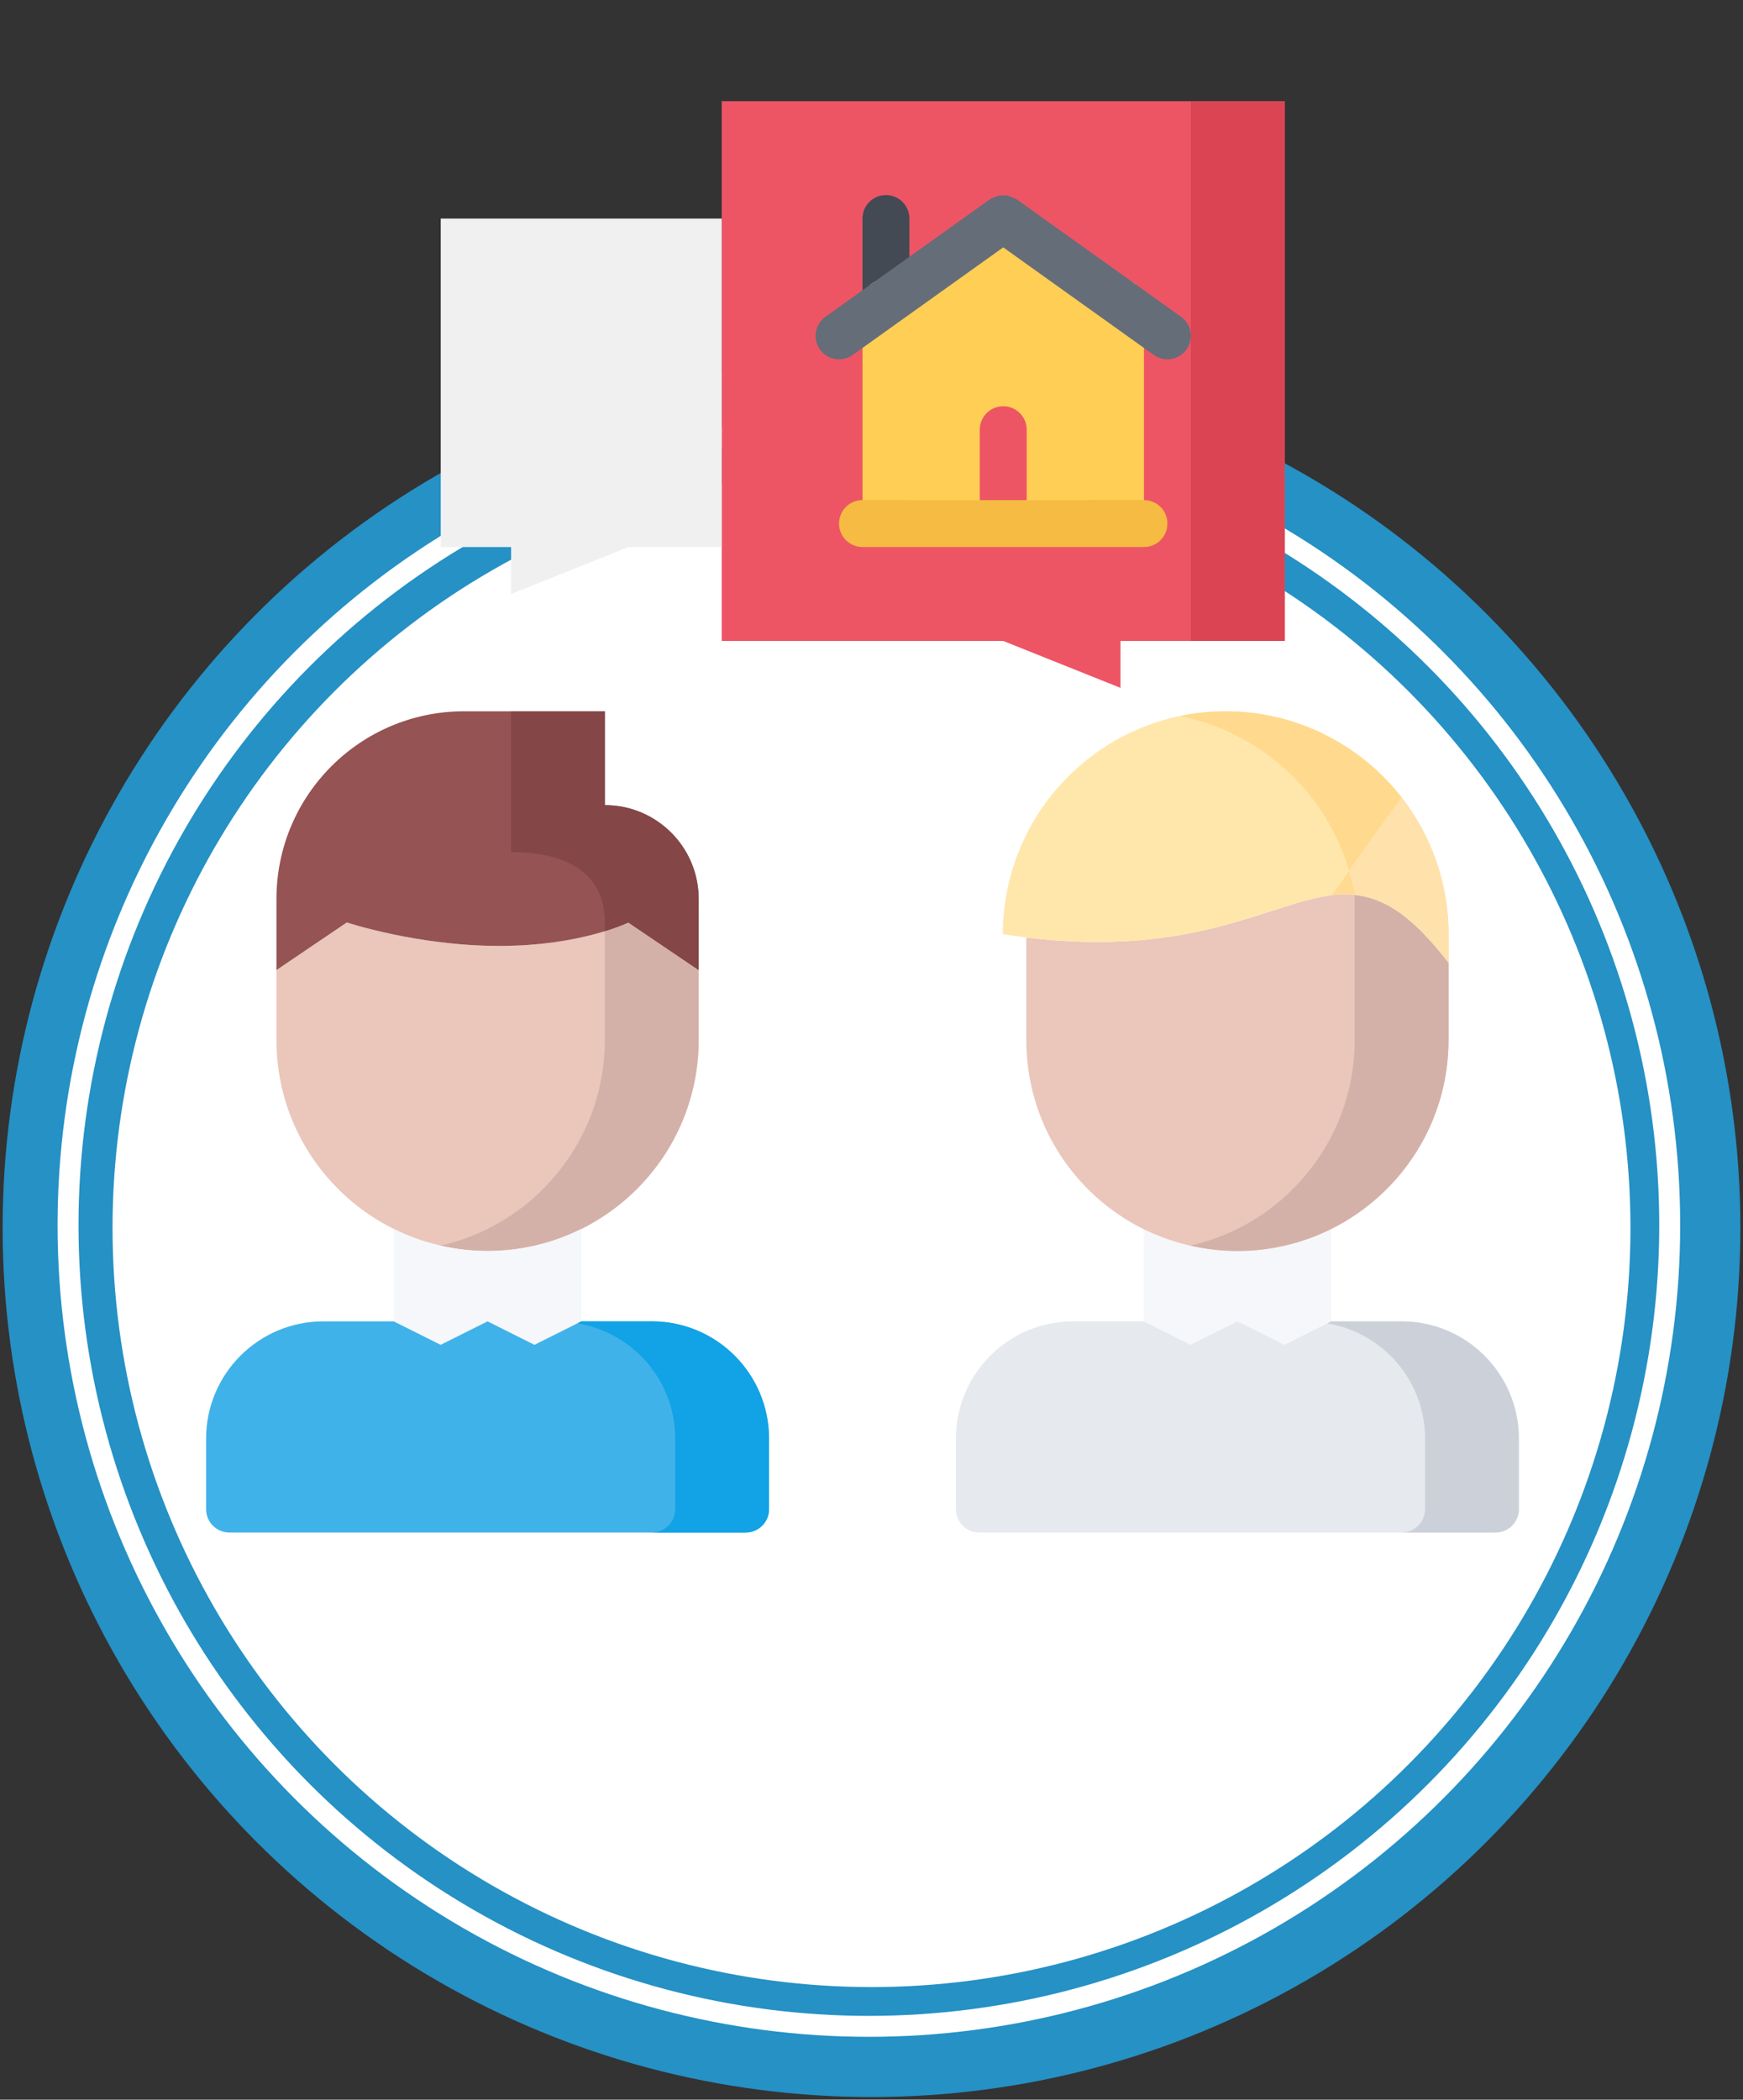
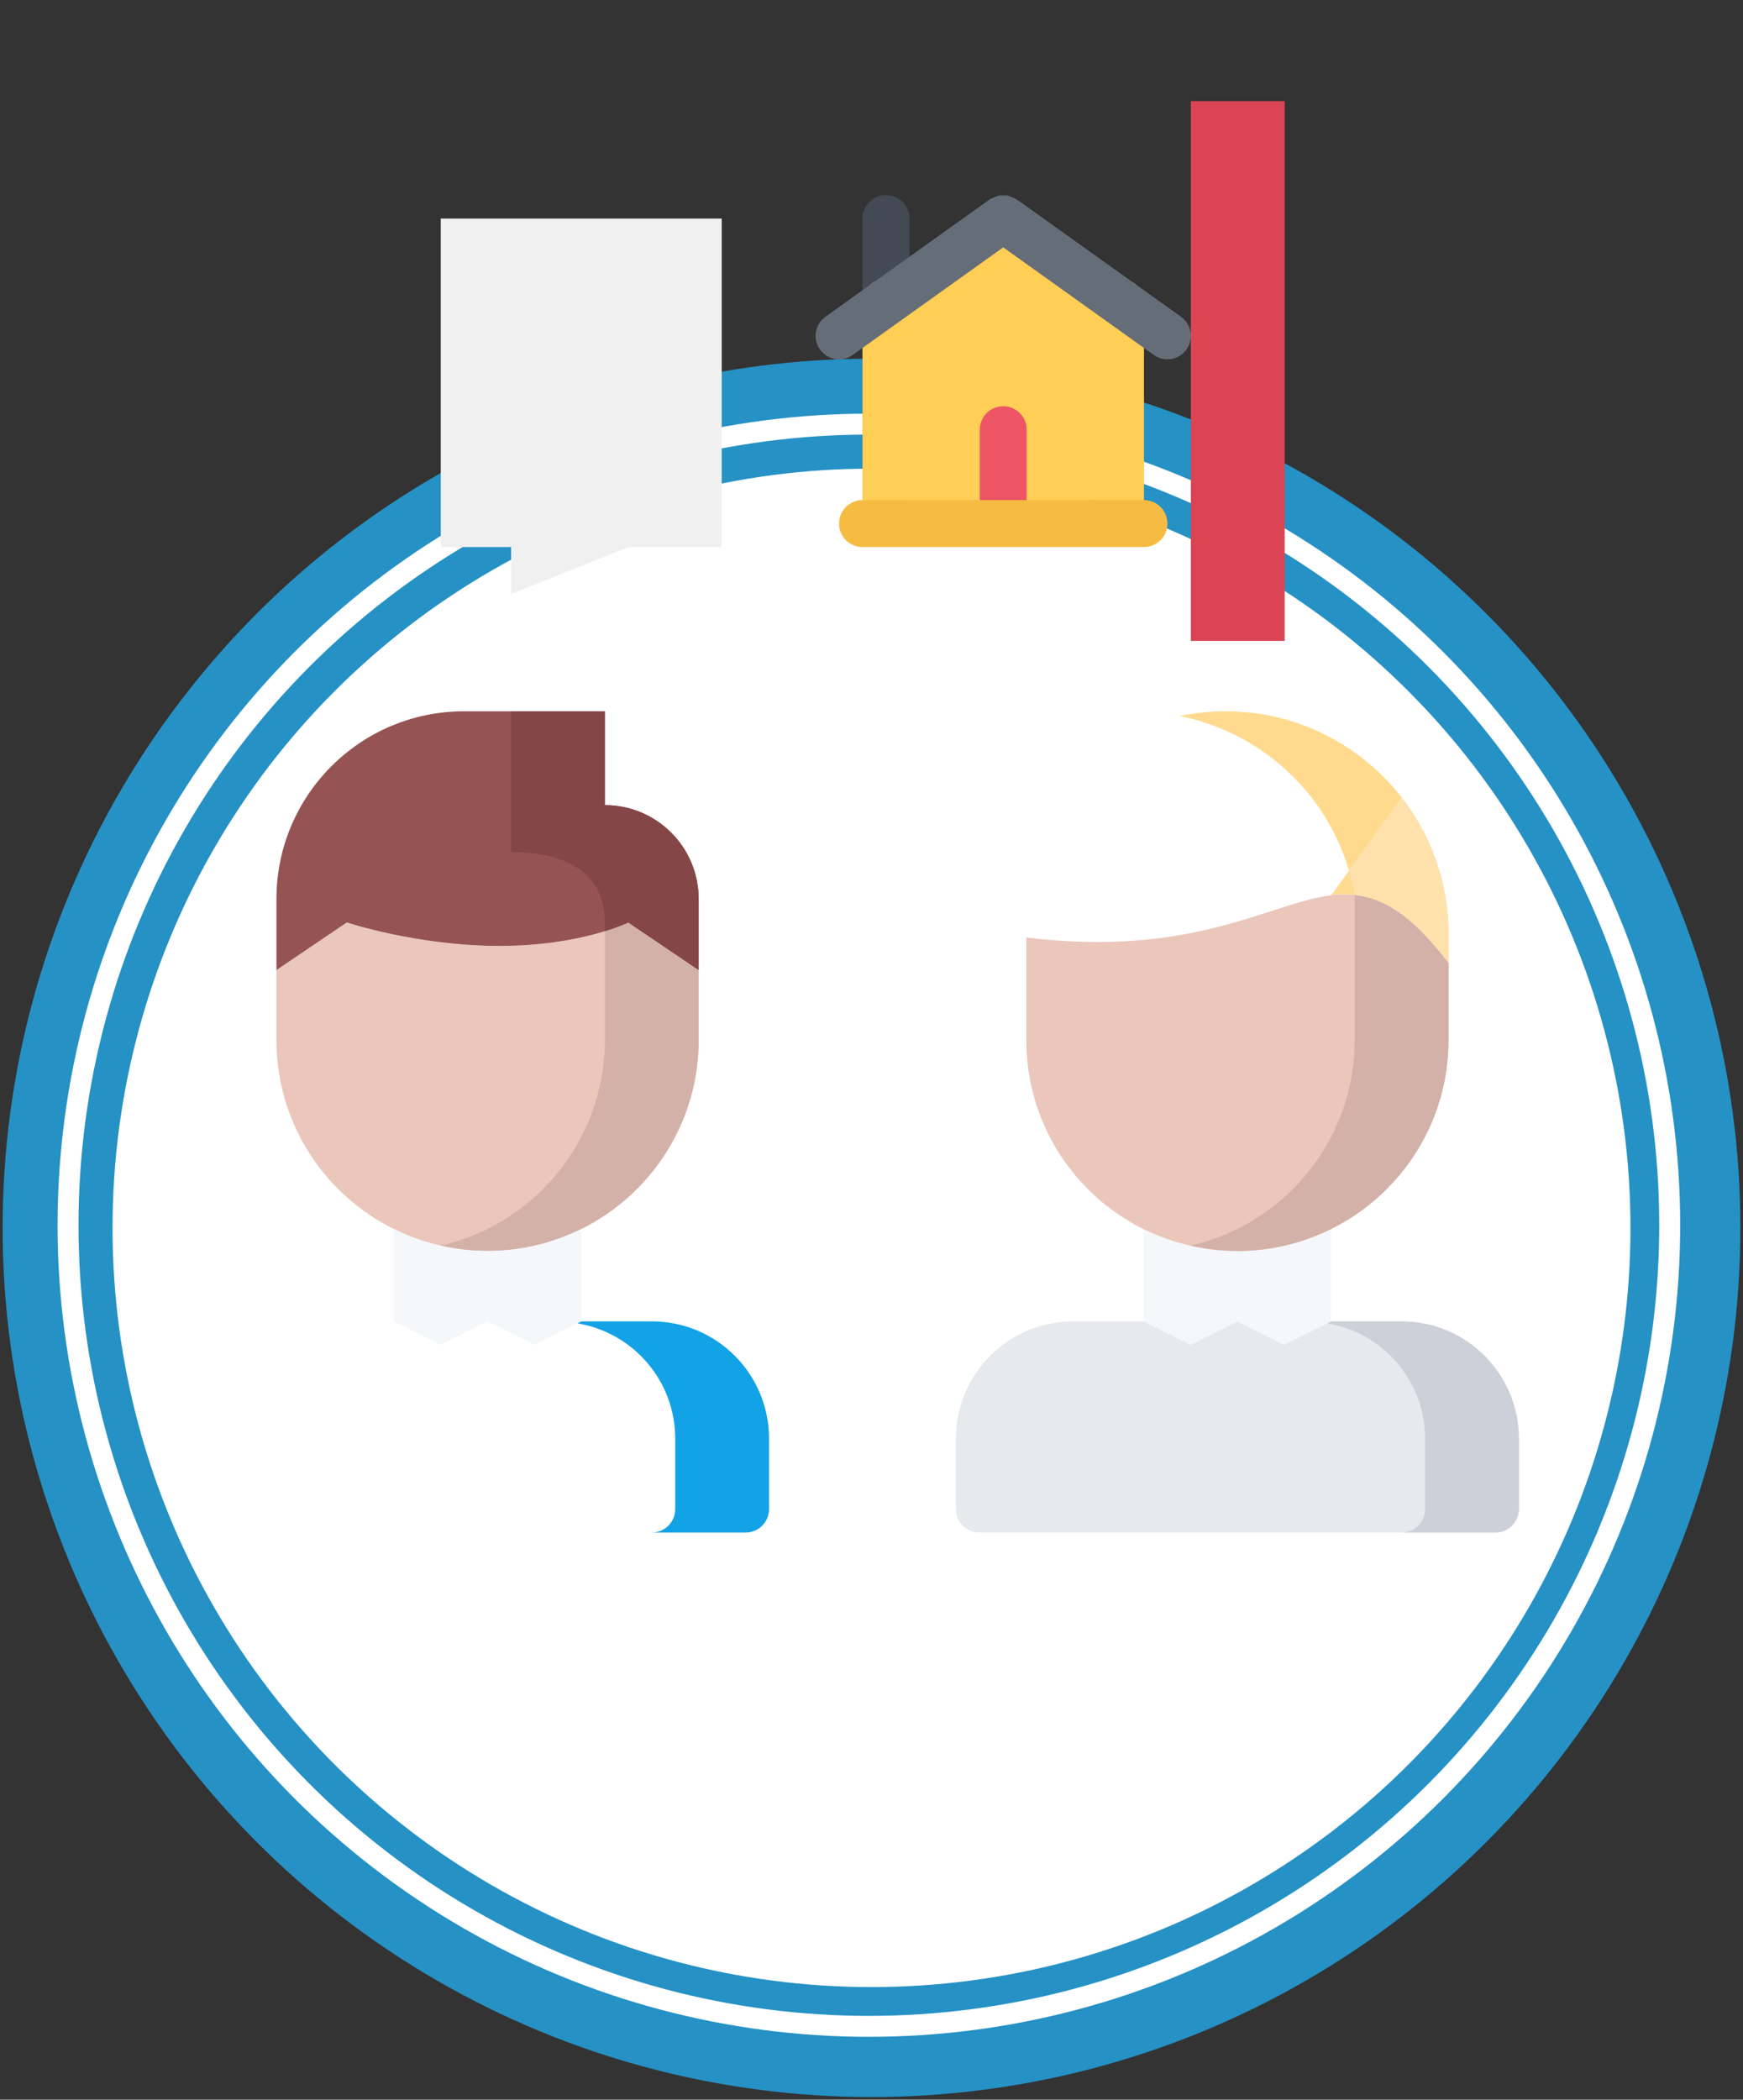
<svg xmlns="http://www.w3.org/2000/svg" width="333" height="401" viewBox="0 0 333 401" fill="none">
  <rect x="0" y="0" width="333" height="401" fill="#333333" stroke="none" />
  <circle cx="166.5" cy="234.5" r="155.5" fill="white" stroke="#2591C5" stroke-width="21" />
  <circle cx="166" cy="234" r="153" stroke="white" stroke-width="4" />
  <path d="M133.48 198.626C133.48 214.441 124.334 228.114 111.073 234.706C105.691 237.395 99.597 238.914 93.148 238.914C86.69 238.914 80.596 237.39 75.223 234.706C61.998 228.159 52.905 214.585 52.816 198.855V198.626V185.272L66.26 176.179C66.26 176.179 79.749 180.661 95.389 180.661C111.02 180.661 120.036 176.179 120.036 176.179L133.48 185.272V198.626Z" fill="#EAC6BB" />
  <path d="M120.036 176.175C120.036 176.175 118.436 176.937 115.555 177.829V198.627C115.555 214.441 106.408 228.114 93.148 234.706C90.338 236.109 87.327 237.175 84.185 237.892C87.067 238.547 90.06 238.918 93.148 238.918C99.597 238.918 105.691 237.395 111.073 234.71C124.334 228.118 133.48 214.45 133.48 198.631V185.277L120.036 176.175Z" fill="#D3B1A9" />
  <path d="M93.148 252.358L84.185 256.839L75.222 252.358V234.746V234.701C80.596 237.39 86.69 238.909 93.148 238.909C99.597 238.909 105.691 237.386 111.073 234.701V234.746V252.358L102.111 256.839L93.148 252.358Z" fill="#F5F7FA" />
-   <path d="M102.111 256.839L111.073 252.358H124.518C136.931 252.358 146.924 262.396 146.924 274.765V288.209C146.924 290.723 144.903 292.69 142.443 292.69H43.853C41.384 292.69 39.372 290.723 39.372 288.209V274.765C39.372 262.396 49.401 252.358 61.779 252.358H75.223L84.185 256.839L93.148 252.358L102.111 256.839Z" fill="#40B2EA" />
  <path d="M124.518 252.358H111.073L110.321 252.734C120.937 254.509 128.999 263.665 128.999 274.765V288.209C128.999 290.723 126.978 292.69 124.518 292.69H142.443C144.903 292.69 146.924 290.723 146.924 288.209V274.765C146.924 262.396 136.926 252.358 124.518 252.358Z" fill="#12A2E6" />
  <path d="M236.408 238.914C242.816 238.914 248.96 237.39 254.333 234.706V234.751V252.363L245.371 256.844L236.408 252.363L227.445 256.844L218.483 252.363V234.751C223.91 237.39 229.959 238.914 236.408 238.914Z" fill="#F5F7FA" />
  <path d="M290.184 274.765V288.209C290.184 290.723 288.172 292.69 285.703 292.69H187.113C184.608 292.69 182.632 290.723 182.632 288.209V274.765C182.632 262.396 192.625 252.358 205.039 252.358H218.483L227.445 256.839L236.408 252.358L245.371 256.839L254.333 252.358H267.778C280.146 252.358 290.184 262.396 290.184 274.765Z" fill="#E6E9ED" />
  <path d="M267.778 252.358H254.334L253.581 252.734C264.17 254.518 272.259 263.673 272.259 274.765V288.209C272.259 290.723 270.247 292.69 267.778 292.69H285.703C288.172 292.69 290.184 290.723 290.184 288.209V274.765C290.184 262.396 280.146 252.358 267.778 252.358Z" fill="#CCD1D9" />
  <path d="M196.076 198.407V179.047C227.804 182.942 242.413 172.5 254.334 170.977C261.687 170.04 268.051 172.5 276.74 183.887V198.582V198.627C276.74 214.441 267.603 228.114 254.334 234.706C248.96 237.395 242.816 238.914 236.408 238.914C229.959 238.914 223.91 237.39 218.483 234.746C205.178 228.154 196.076 214.491 196.076 198.622V198.407Z" fill="#EAC6BB" />
  <path d="M258.815 170.932V198.582V198.626C258.815 214.441 249.677 228.114 236.408 234.706C233.607 236.109 230.578 237.175 227.427 237.892C230.318 238.546 233.312 238.918 236.408 238.918C242.816 238.918 248.96 237.395 254.334 234.71C267.603 228.118 276.74 214.45 276.74 198.631V198.582V183.887C269.853 174.871 264.426 171.492 258.815 170.932Z" fill="#D3B1A9" />
  <path d="M276.74 178.416V183.887C268.051 172.5 261.687 170.04 254.333 170.977L267.778 152.289C273.379 159.5 276.74 168.561 276.74 178.416Z" fill="#FFDB92" />
-   <path d="M267.778 152.289L254.333 170.977C242.413 172.5 227.804 182.942 196.076 179.048C194.597 178.864 193.118 178.644 191.594 178.416C191.594 154.933 210.64 135.843 234.167 135.843C247.795 135.843 259.98 142.291 267.778 152.289Z" fill="#FFE7AC" />
  <path d="M250.556 152.289C253.76 156.412 256.202 161.149 257.726 166.276L267.782 152.289C259.985 142.296 247.8 135.843 234.172 135.843C231.169 135.843 228.248 136.156 225.42 136.752C235.552 138.809 244.416 144.429 250.556 152.289Z" fill="#FFDA8E" />
  <path d="M267.777 152.289L257.721 166.276C258.178 167.799 258.564 169.341 258.851 170.932C258.851 170.932 258.86 170.932 258.869 170.932C259.491 171.003 260.119 171.107 260.742 171.245C260.89 171.281 261.038 171.317 261.181 171.357C261.777 171.505 262.373 171.68 262.965 171.909C263.112 171.962 263.26 172.039 263.413 172.101C264.421 172.514 265.443 173.056 266.478 173.719C266.783 173.921 267.101 174.096 267.415 174.315C267.827 174.611 268.257 174.965 268.674 175.297C269.122 175.664 269.575 176.041 270.041 176.453C270.426 176.793 270.82 177.161 271.206 177.546C271.766 178.088 272.335 178.685 272.904 179.316C273.236 179.666 273.558 180.007 273.895 180.392C274.822 181.458 275.768 182.597 276.749 183.883V178.416C276.74 168.561 273.379 159.5 267.777 152.289Z" fill="#FFE1AC" />
  <path d="M133.48 171.694V185.268L120.036 176.175C120.036 176.175 111.02 180.656 95.389 180.656C79.749 180.656 66.26 176.175 66.26 176.175L52.816 185.268V171.694C52.816 151.886 68.859 135.843 88.667 135.843H115.555V153.768C125.454 153.768 133.48 161.785 133.48 171.694Z" fill="#965353" />
  <path d="M115.555 153.768V135.843H97.629V162.731C107.529 162.731 115.555 166.267 115.555 176.175V177.829C118.436 176.937 120.036 176.175 120.036 176.175L133.48 185.268V171.694C133.48 161.785 125.454 153.768 115.555 153.768Z" fill="#844646" />
-   <path d="M137.885 104.482V41.743V19.327H245.438V122.408H214.068V131.37L191.662 122.408H137.885V104.482V104.482ZM214.068 100.001V62.223L191.662 46.224L169.255 62.223V100.001H191.662H214.068Z" fill="#ED5565" />
  <path d="M245.438 19.327H227.513V122.399H245.438V19.327Z" fill="#DA4453" />
  <path d="M137.885 41.743V104.482H120.054L97.647 113.445V104.482H84.203V41.743H137.885Z" fill="#F0F0F0" />
  <path d="M169.259 99.992C166.781 99.992 164.778 97.989 164.778 95.511V41.734C164.778 39.256 166.781 37.253 169.259 37.253C171.738 37.253 173.741 39.256 173.741 41.734V95.511C173.741 97.989 171.738 99.992 169.259 99.992Z" fill="#434A54" />
  <path d="M214.073 53.26C212.567 53.26 211.303 54.049 210.488 55.187L191.662 41.743L172.84 55.178C172.024 54.049 170.765 53.26 169.259 53.26C166.781 53.26 164.778 55.263 164.778 57.742V95.51C164.778 97.989 166.781 99.992 169.259 99.992C171.738 99.992 173.736 97.989 173.741 95.519H191.662H209.592C209.596 97.989 211.595 99.992 214.073 99.992C216.551 99.992 218.554 97.989 218.554 95.51V57.742C218.554 55.268 216.551 53.26 214.073 53.26Z" fill="#FFCE54" />
  <path d="M225.639 60.502L194.27 38.095C194.225 38.06 194.176 38.06 194.131 38.033C193.849 37.84 193.544 37.746 193.239 37.629C192.997 37.535 192.773 37.41 192.522 37.356C192.235 37.302 191.944 37.329 191.648 37.329C191.37 37.338 191.097 37.302 190.824 37.356C190.559 37.41 190.326 37.54 190.071 37.638C189.775 37.75 189.475 37.849 189.21 38.024C189.157 38.06 189.107 38.06 189.063 38.095L157.693 60.502C155.681 61.936 155.21 64.737 156.653 66.754C157.527 67.977 158.903 68.627 160.301 68.627C161.202 68.627 162.112 68.354 162.9 67.793L191.666 47.242L220.432 67.793C221.221 68.354 222.13 68.627 223.031 68.627C224.434 68.627 225.805 67.977 226.679 66.754C228.122 64.737 227.652 61.936 225.639 60.502Z" fill="#656D78" />
  <path d="M191.666 99.992C189.188 99.992 187.185 97.989 187.185 95.51V82.066C187.185 79.588 189.188 77.585 191.666 77.585C194.144 77.585 196.148 79.588 196.148 82.066V95.51C196.148 97.989 194.144 99.992 191.666 99.992Z" fill="#ED5565" />
  <path d="M218.554 104.473H164.778C162.3 104.473 160.297 102.47 160.297 99.992C160.297 97.514 162.3 95.51 164.778 95.51H218.554C221.033 95.51 223.036 97.514 223.036 99.992C223.036 102.47 221.033 104.473 218.554 104.473Z" fill="#F6BB42" />
</svg>